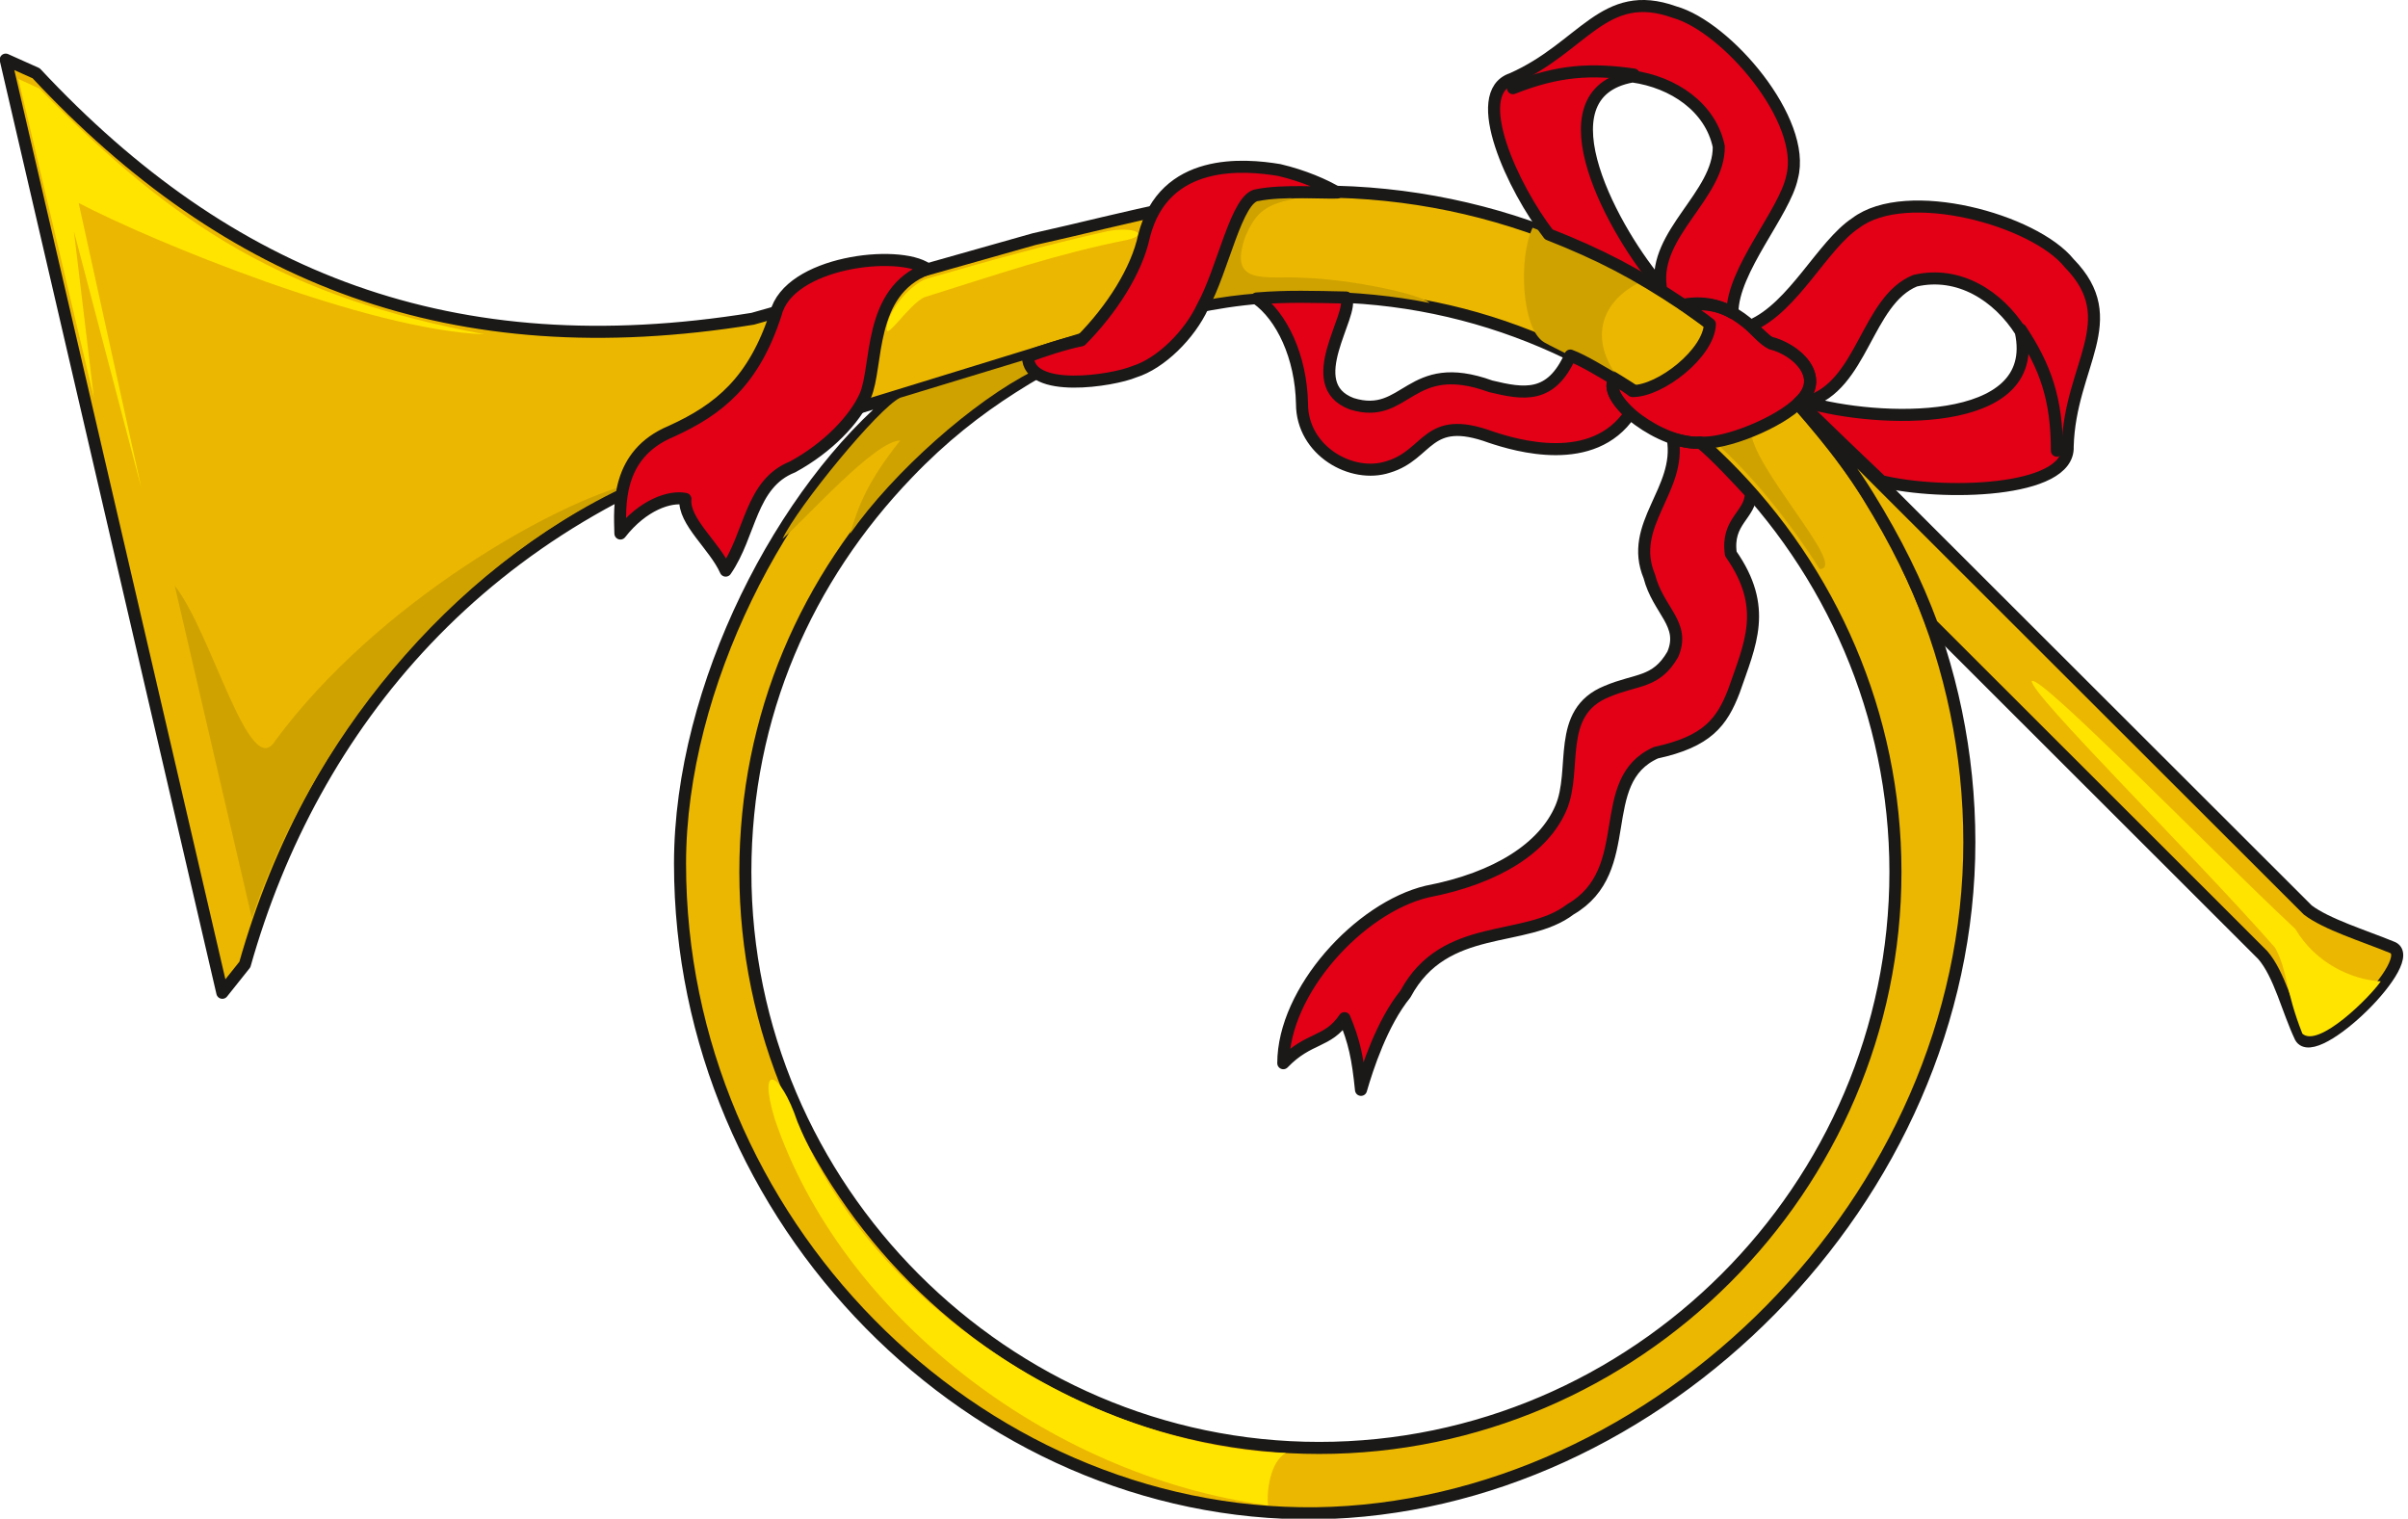
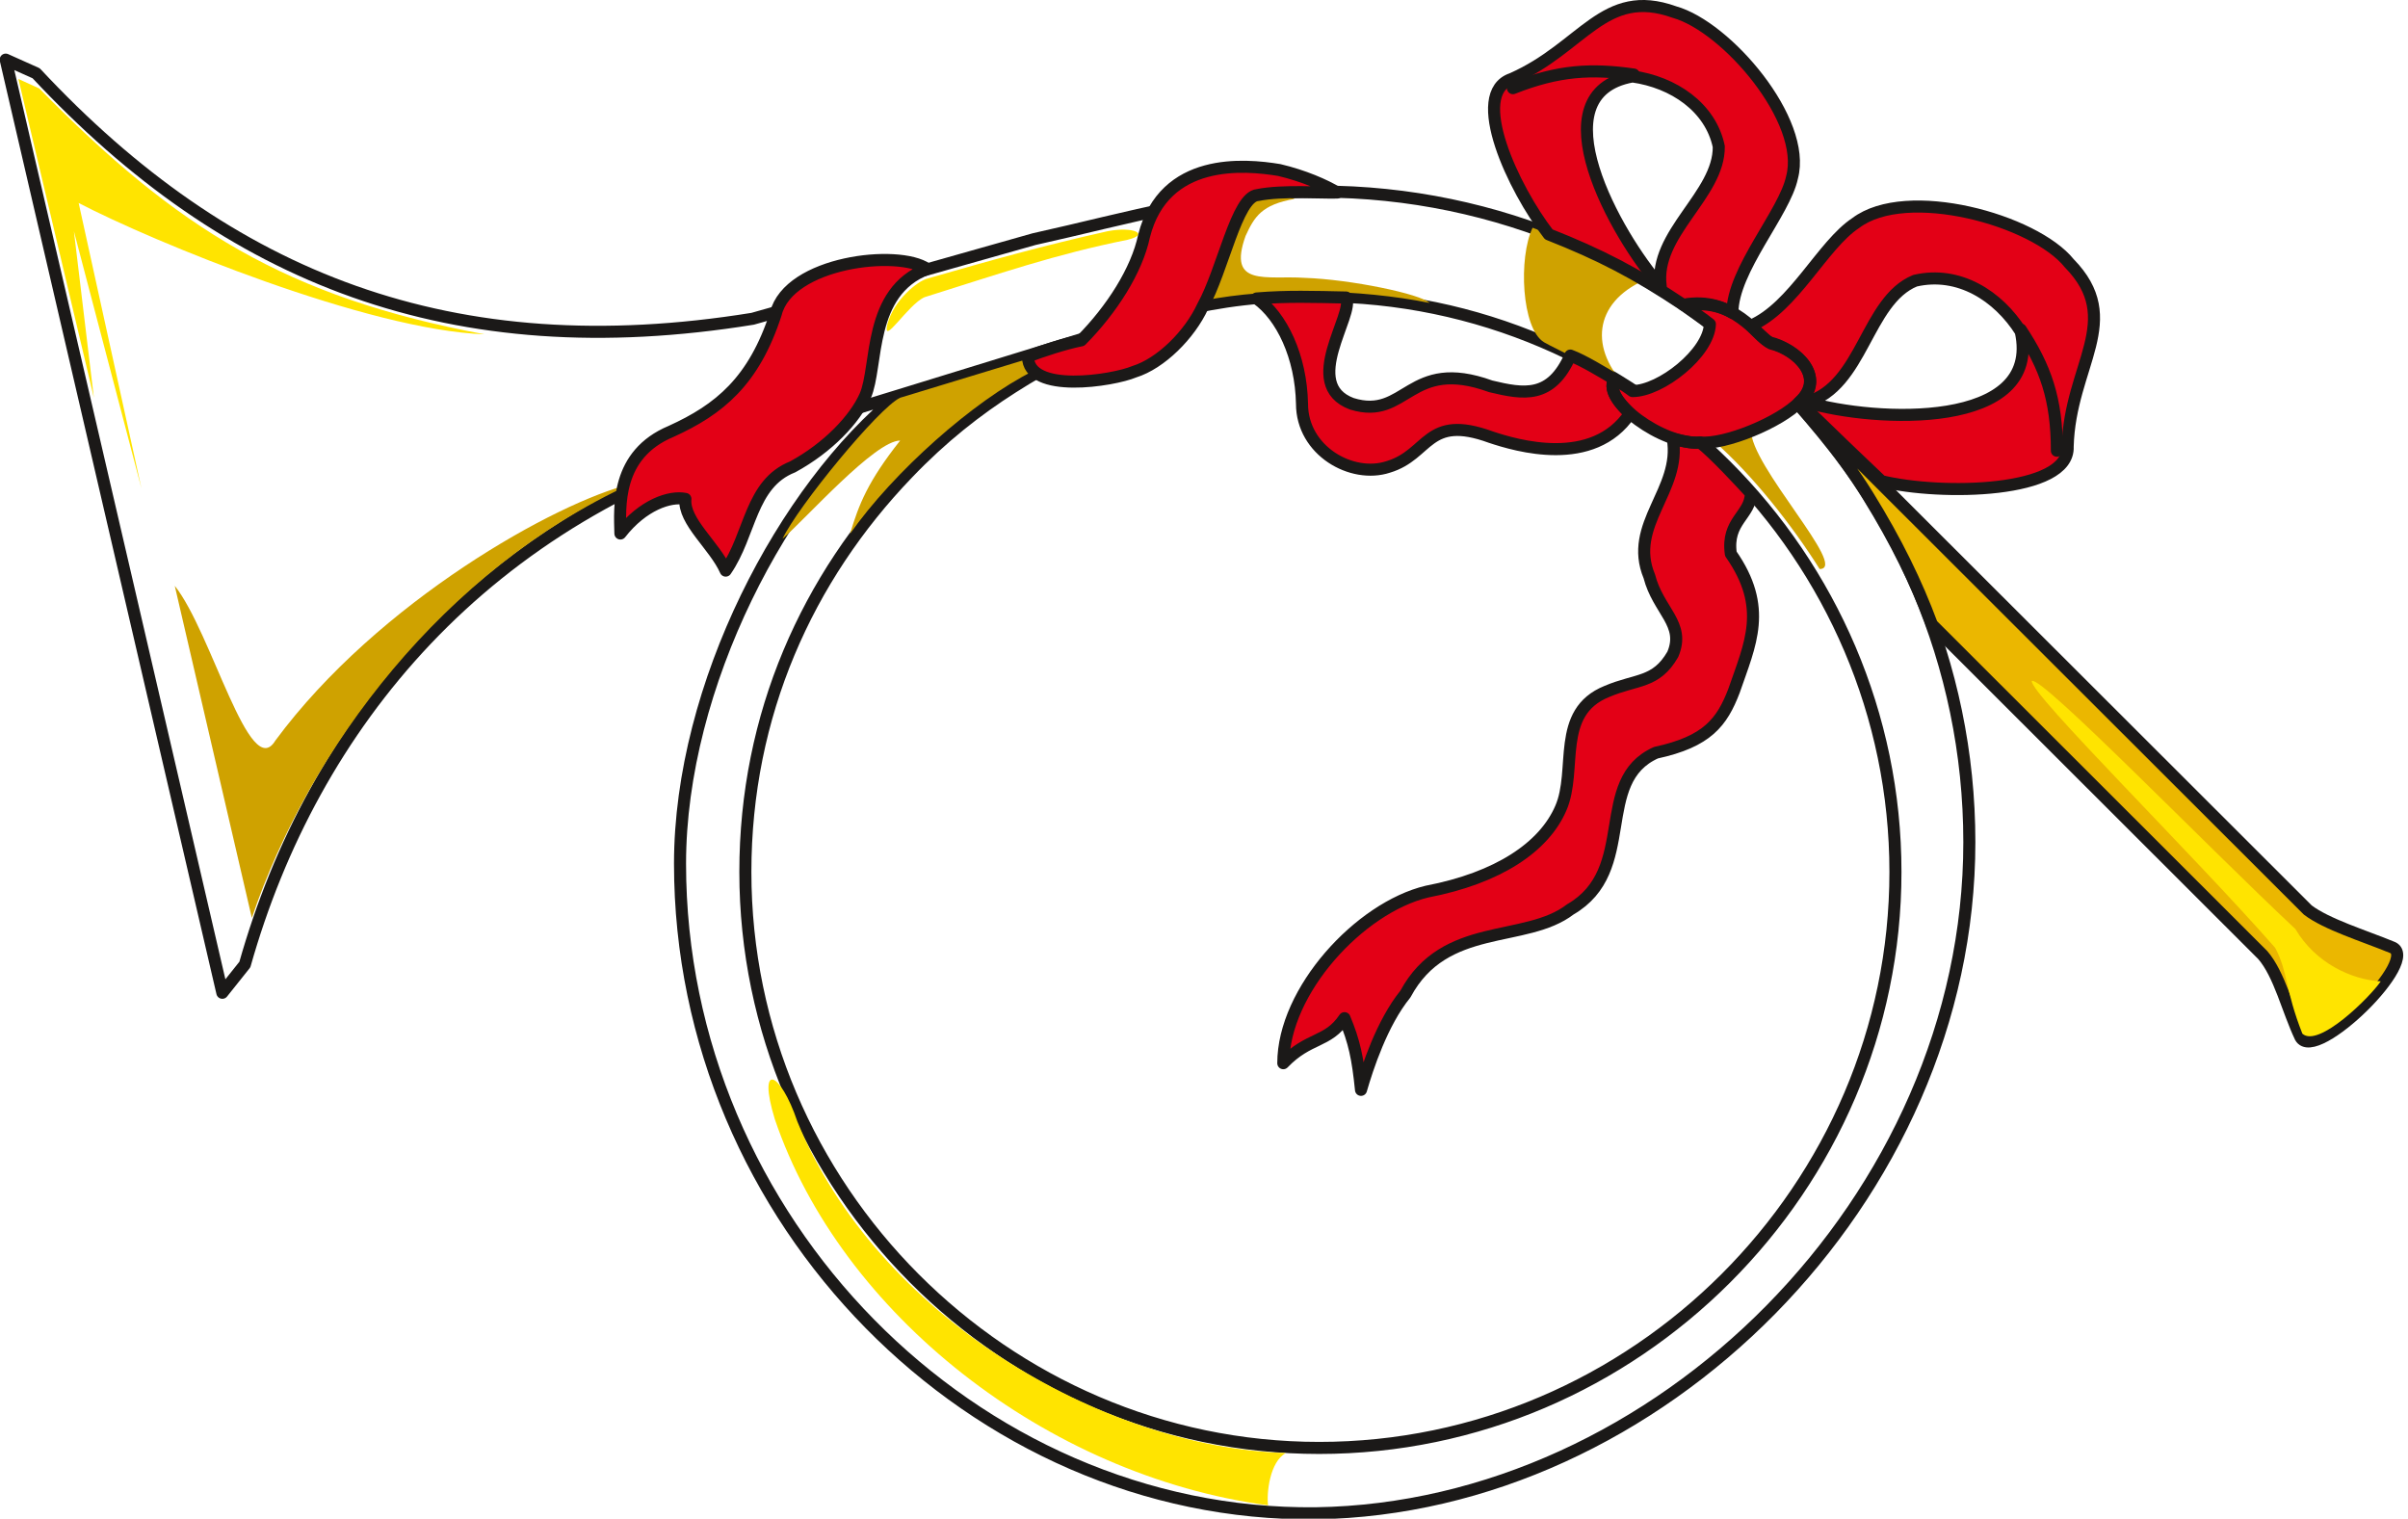
<svg xmlns="http://www.w3.org/2000/svg" version="1.2" width="75.92mm" height="47.88mm" viewBox="0 0 7592 4788" preserveAspectRatio="xMidYMid" fill-rule="evenodd" stroke-width="28.222" stroke-linejoin="round" xml:space="preserve">
  <defs class="ClipPathGroup">
    <clipPath id="a" clipPathUnits="userSpaceOnUse">
      <path d="M0 0h7592v4788H0z" />
    </clipPath>
  </defs>
  <g class="SlideGroup">
    <g class="Slide" clip-path="url(#a)">
      <g class="Page">
        <g class="com.sun.star.drawing.ClosedBezierShape">
-           <path class="BoundingBox" fill="none" d="M-1 169h6230v4623H-1z" />
-           <path fill="#EBB700" d="M2833 1247c-361 292-689 914-689 1476 0 1126 928 2060 2005 2048 1078-16 2060-991 2060-2116 0-1124-924-2051-2048-2051-332 0-602 84-901 150l-887 251C1427 1158 721 881 114 231l-96-43 683 2942 71-89c213-755 754-1418 1680-1677l879-270c259-78 485-170 828-160 999 0 1817 821 1817 1815 0 996-821 1816-1817 1816-991 0-1809-820-1809-1816 0-496 196-928 511-1256 221-231 434-338 683-465l-711 219Z" />
          <path fill="none" stroke="#1B1918" stroke-width="38" stroke-linecap="round" d="M2833 1247c-361 292-689 914-689 1476 0 1126 928 2060 2005 2048 1078-16 2060-991 2060-2116 0-1124-924-2051-2048-2051-332 0-602 84-901 150l-887 251C1427 1158 721 881 114 231l-96-43 683 2942 71-89c213-755 754-1418 1680-1677l879-270c259-78 485-170 828-160 999 0 1817 821 1817 1815 0 996-821 1816-1817 1816-991 0-1809-820-1809-1816 0-496 196-928 511-1256 221-231 434-338 683-465l-711 219Z" />
        </g>
        <g class="com.sun.star.drawing.ClosedBezierShape">
-           <path class="BoundingBox" fill="none" d="M5587 1182h1991v2122H5587z" />
          <path fill="#EBB700" d="M6091 1969c-49-132-112-261-201-405-89-145-198-262-284-363l1670 1668c59 45 176 81 264 117 99 33-241 368-287 284-40-84-66-198-119-259L6091 1969Z" />
          <path fill="none" stroke="#1B1918" stroke-width="38" stroke-linecap="round" d="M6091 1969c-49-132-112-261-201-405-89-145-198-262-284-363l1670 1668c59 45 176 81 264 117 99 33-241 368-287 284-40-84-66-198-119-259L6091 1969Z" />
        </g>
        <g class="com.sun.star.drawing.ClosedBezierShape">
          <path class="BoundingBox" fill="none" d="M551 619h5205v2276H551z" />
          <path fill="#CFA200" d="M2467 1699c48-102 304-414 371-445l401-122c0 23 10 31 18 38-188 94-440 318-577 513 28-93 56-165 158-294-79 0-295 244-371 310Zm0 0Zm3054-343c-31 13-49 25-117 35 122 107 246 265 333 403 94 0-221-329-216-438Zm0 0Zm-689-638c-45 94-35 318 36 361 30 18 216 104 264 145-122-122-109-269 53-341-109-63-221-116-353-165Zm0 0Zm-910-78c-48 81-81 221-124 307 210-41 490-36 709 8-28-28-247-74-394-79-120-8-244 30-186-132 28-61 51-99 155-117-33-12-81-12-160 13Zm0 0ZM868 2335c-81 134-201-343-317-488l243 1047c181-536 607-1098 1195-1368-232 56-796 369-1121 809Z" />
        </g>
        <g class="com.sun.star.drawing.ClosedBezierShape">
          <path class="BoundingBox" fill="none" d="M58 249h7449v4498H58z" />
          <path fill="#FFE400" d="M2443 3529c208 613 856 1123 1555 1217-5-38 5-137 56-165-583-18-1291-434-1540-1045-54-160-127-190-71-7Zm0 0Zm-915-2475c-368-13-1046-292-1280-414l198 900-213-811 63 525L58 249l66 30c434 442 779 658 1404 775Zm0 0Zm1397-176c201-58 366-104 567-149 83-16 134 10 63 27-229 46-404 107-640 181-53 23-135 160-117 84 20-74 94-135 127-143Zm0 0Zm3481 1269c30-18 554 523 831 782 63 107 177 160 269 165-33 49-196 211-247 165-55-139-45-195-86-271-254-290-775-803-767-841Z" />
        </g>
        <g class="com.sun.star.drawing.ClosedBezierShape">
-           <path class="BoundingBox" fill="none" d="M1936-1h4687v3458H1936z" />
          <path fill="#E30016" d="M3965 615c79-16 206-6 251-8-38-23-106-53-183-71-109-18-363-41-426 208-23 109-102 232-198 329-51 10-127 35-168 51 0 119 269 76 335 48 84-26 175-117 216-206 64-115 107-346 173-351Zm0 0ZM2446 989c-69 213-178 302-330 371-175 73-162 239-160 322 71-91 157-119 205-109-7 71 92 147 127 226 79-114 77-274 211-327 112-61 196-150 229-224 41-94 7-328 195-400-91-63-436-23-477 141Zm0 0Zm2828 394c28 162-142 271-74 434 28 109 115 150 74 246-53 92-114 77-208 117-163 66-92 247-145 368-53 123-198 220-422 263-213 51-453 313-453 541 81-84 140-63 193-142 31 74 42 127 52 226 20-69 66-211 140-302 124-231 378-158 520-267 214-124 71-405 270-494 162-35 208-96 246-195 51-148 109-262-10-432-15-104 63-122 63-191-30-33-117-127-160-160-17 3-48-2-86-12Zm0 0ZM4244 938c28 53-145 274 18 335 174 54 179-149 438-55 104 25 190 40 251-97 41 15 107 56 138 74-21 38 27 86 50 109-117 173-358 101-439 74-203-74-193 55-323 94-115 38-272-51-272-199-3-149-64-276-143-332 97-8 181-5 282-3Zm0 0Zm1063 23c25 18 66 46 84 61-3 91-155 211-244 211-18-13-28-21-58-36-39 66 154 208 271 198 77 8 252-63 315-129 79-69 0-160-91-183-41-20-120-152-277-122Zm0 0Zm213 66c135-58 226-255 331-324 160-121 563-10 673 127 175 179 2 321-5 578 7 147-399 155-587 109-94-89-130-124-259-249 86-81-10-167-92-188-17-7-38-30-61-53Zm0 0Zm-58-41c0-135 165-316 188-427 48-178-206-475-371-521-223-80-287 112-513 211-135 46 5 345 117 490 162 64 274 122 424 222 41-3 96-8 155 25Zm0 0Zm234 282c215 64 744 89 675-223-71-112-195-192-333-160-154 63-165 333-342 383Zm0 0Zm-460-365c-140-159-394-608-89-662 129 18 246 97 272 221 2 153-206 274-183 441Z" />
          <path fill="none" stroke="#1B1918" stroke-width="38" stroke-linecap="round" d="M3965 615c79-16 206-6 251-8-38-23-106-53-183-71-109-18-363-41-426 208-23 109-102 232-198 329-51 10-127 35-168 51 0 119 269 76 335 48 84-26 175-117 216-206 64-115 107-346 173-351ZM2446 989c-69 213-178 302-330 371-175 73-162 239-160 322 71-91 157-119 205-109-7 71 92 147 127 226 79-114 77-274 211-327 112-61 196-150 229-224 41-94 7-328 195-400-91-63-436-23-477 141Zm2828 394c28 162-142 271-74 434 28 109 115 150 74 246-53 92-114 77-208 117-163 66-92 247-145 368-53 123-198 220-422 263-213 51-453 313-453 541 81-84 140-63 193-142 31 74 42 127 52 226 20-69 66-211 140-302 124-231 378-158 520-267 214-124 71-405 270-494 162-35 208-96 246-195 51-148 109-262-10-432-15-104 63-122 63-191-30-33-117-127-160-160-17 3-48-2-86-12ZM4244 938c28 53-145 274 18 335 174 54 179-149 438-55 104 25 190 40 251-97 41 15 107 56 138 74-21 38 27 86 50 109-117 173-358 101-439 74-203-74-193 55-323 94-115 38-272-51-272-199-3-149-64-276-143-332 97-8 181-5 282-3Z" />
          <path fill="none" stroke="#1B1918" stroke-width="38" stroke-linecap="round" d="M5307 961c25 18 66 46 84 61-3 91-155 211-244 211-18-13-28-21-58-36-39 66 154 208 271 198 77 8 252-63 315-129 79-69 0-160-91-183-41-20-120-152-277-122Z" />
          <path fill="none" stroke="#1B1918" stroke-width="38" stroke-linecap="round" d="M5520 1027c135-58 226-255 331-324 160-121 563-10 673 127 175 179 2 321-5 578 7 147-399 155-587 109-94-89-130-124-259-249 86-81-10-167-92-188-17-7-38-30-61-53Zm-58-41c0-135 165-316 188-427 48-178-206-475-371-521-223-80-287 112-513 211-135 46 5 345 117 490 162 64 274 122 424 222 41-3 96-8 155 25Z" />
          <path fill="none" stroke="#1B1918" stroke-width="38" stroke-linecap="round" d="M5696 1268c215 64 744 89 675-223-71-112-195-192-333-160-154 63-165 333-342 383Zm-460-365c-140-159-394-608-89-662 129 18 246 97 272 221 2 153-206 274-183 441Z" />
        </g>
        <g fill="none" class="com.sun.star.drawing.OpenBezierShape">
          <path class="BoundingBox" d="M4751 206h1754v1235H4751z" />
          <path stroke="#1B1918" stroke-width="38" stroke-linecap="round" d="M6371 1039c78 118 114 219 114 382M5151 235c-133-19-237-14-381 43" />
        </g>
      </g>
    </g>
  </g>
</svg>